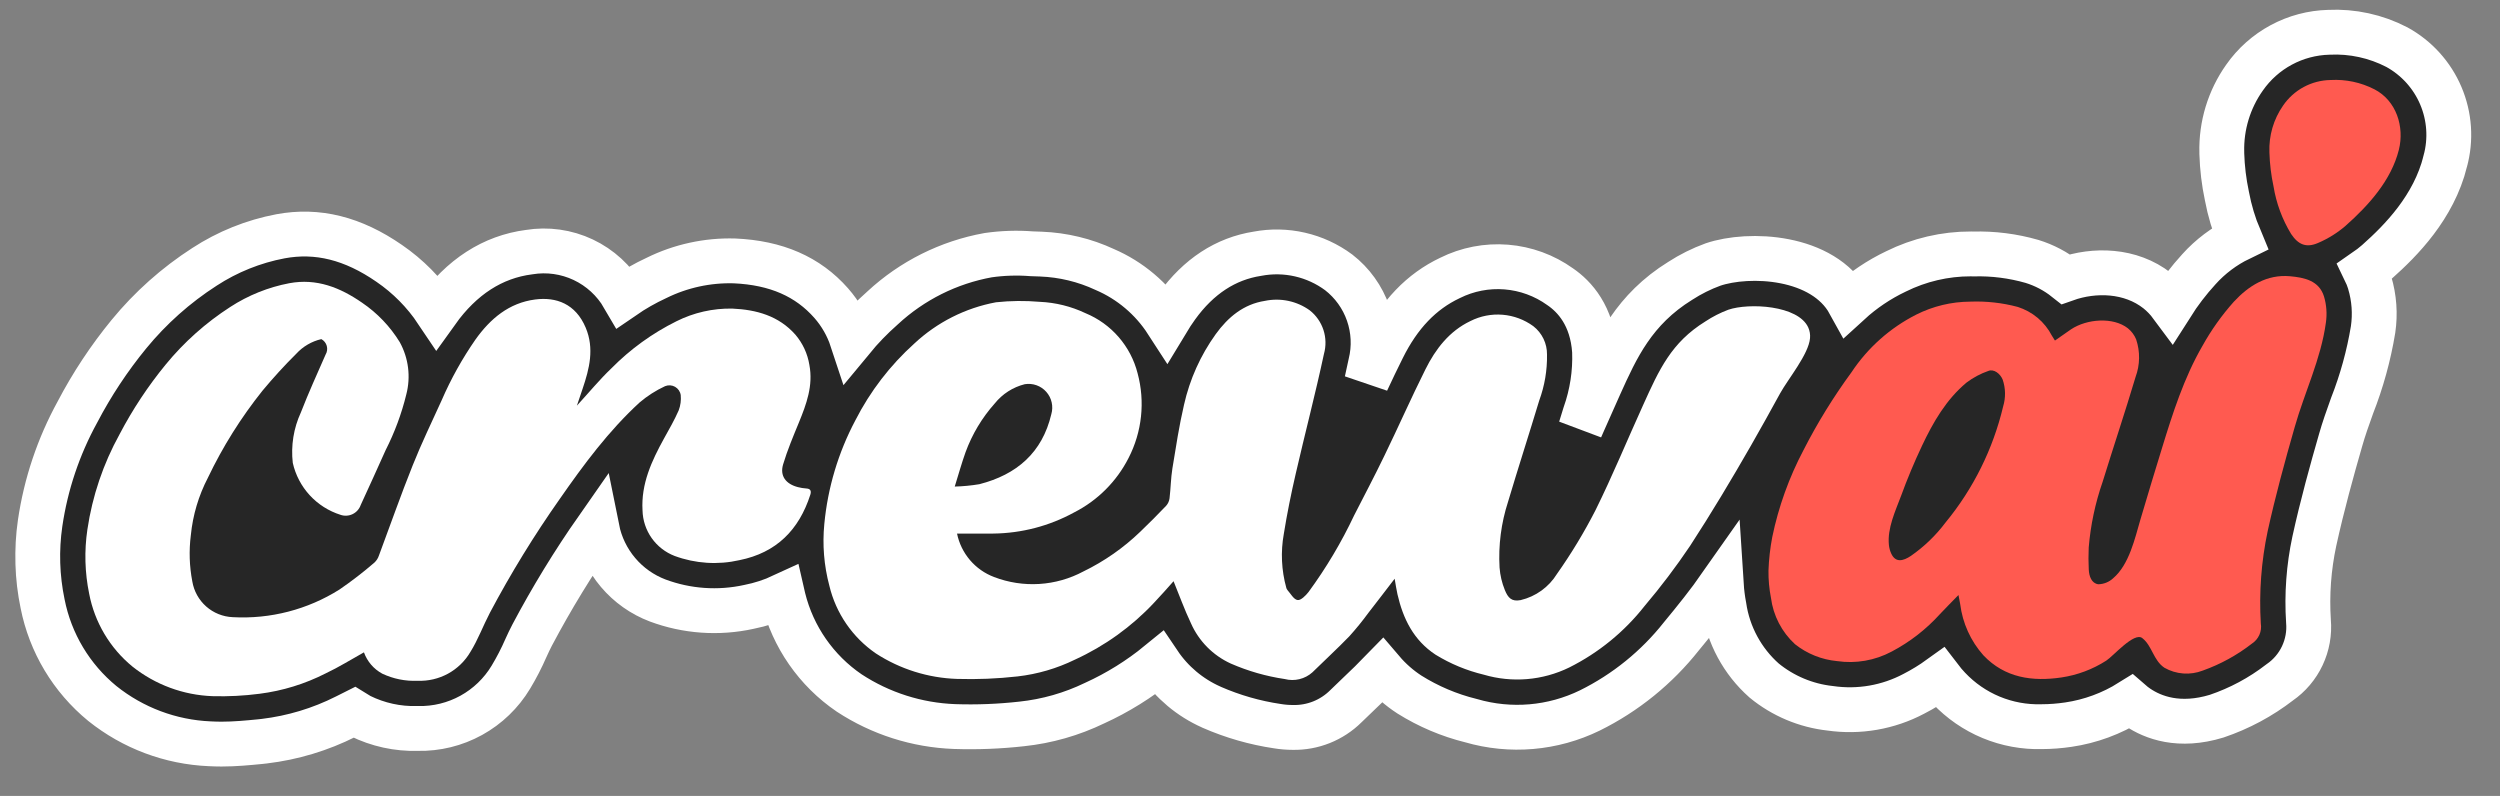
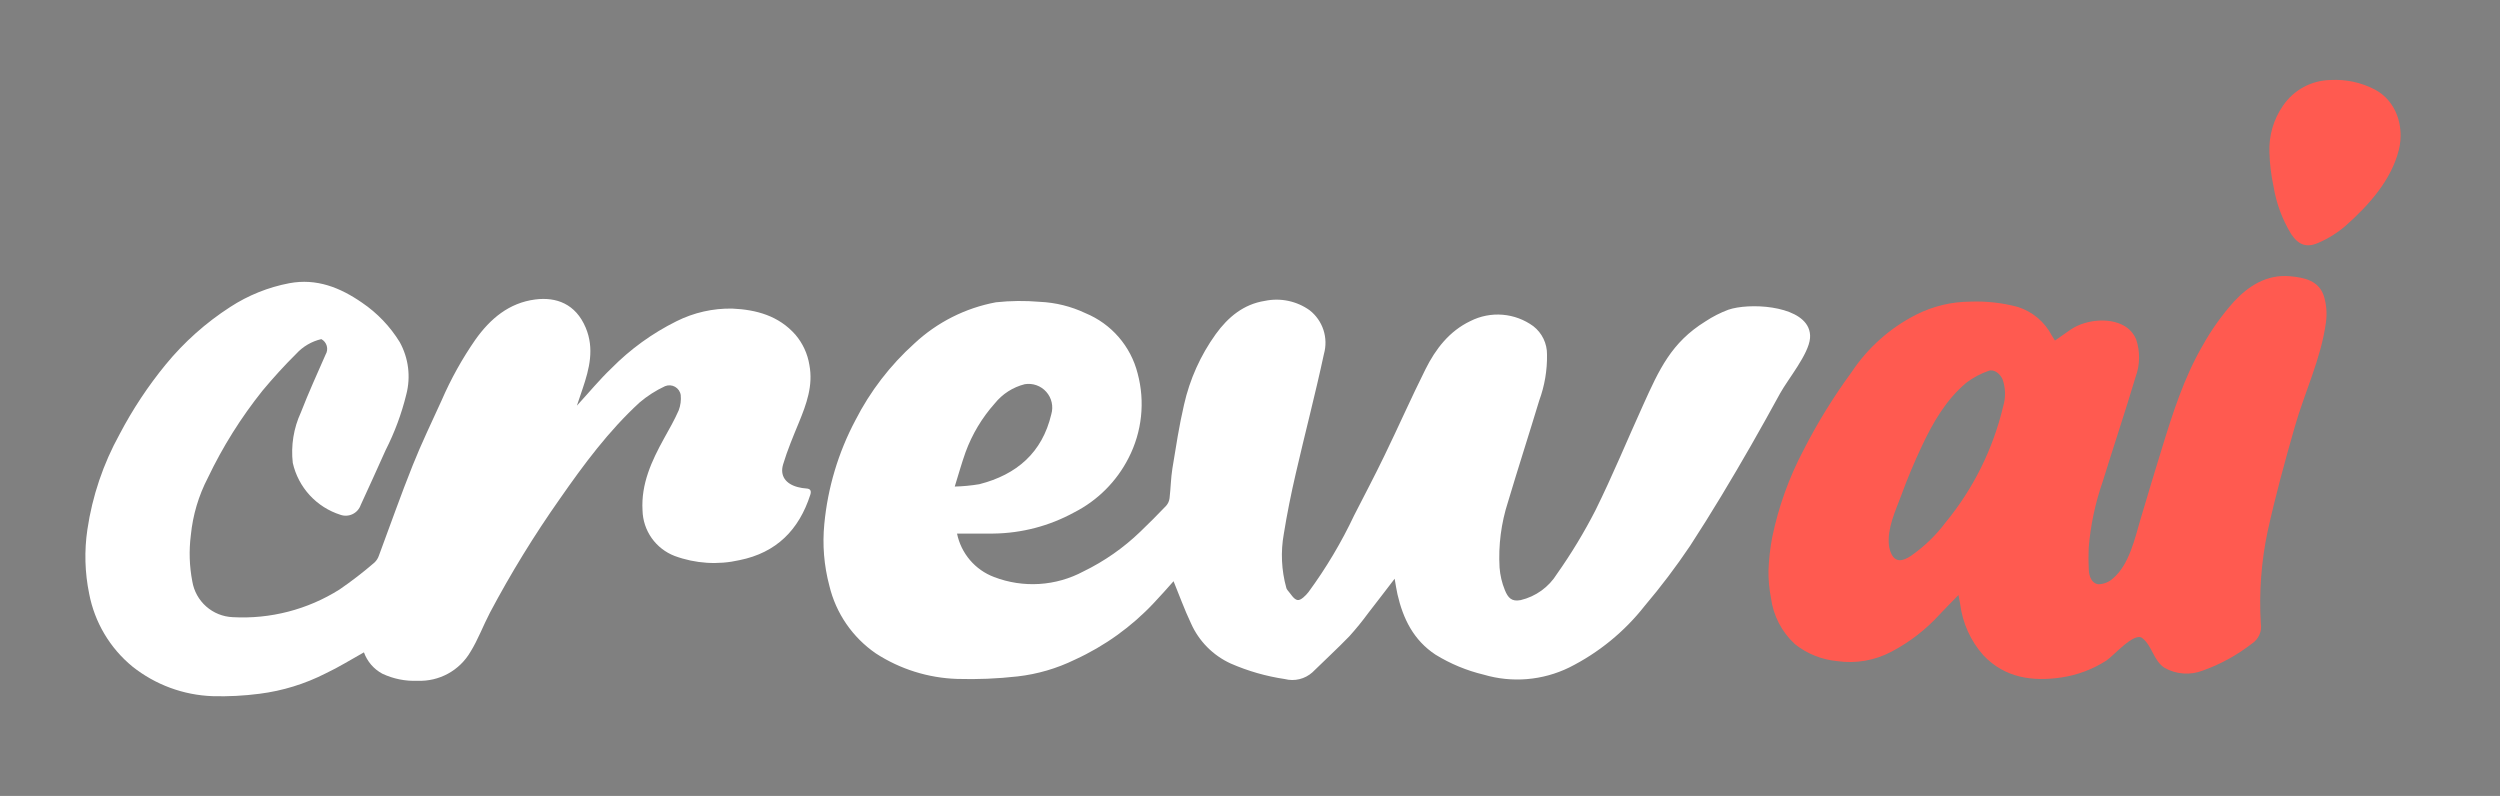
<svg xmlns="http://www.w3.org/2000/svg" width="223" height="71" viewBox="0 0 223 71" fill="none">
  <rect x="0" y="0" width="223" height="71" fill="#808080" stroke="none" />
-   <path d="M218.116 14.382V14.393C217.096 18.49 214.163 21.457 212.053 23.33L212.002 23.375C211.674 23.661 211.328 23.928 210.97 24.175C211.125 24.494 211.257 24.824 211.361 25.162L211.379 25.225C211.781 26.575 211.883 27.996 211.679 29.39C211.295 31.719 210.665 34.002 209.802 36.199C209.421 37.265 209.058 38.276 208.78 39.268C208.014 41.924 207.14 45.067 206.437 48.279C205.937 50.621 205.761 53.021 205.916 55.411C206.008 56.467 205.818 57.529 205.367 58.487C204.916 59.447 204.219 60.269 203.346 60.87C201.652 62.178 199.753 63.196 197.725 63.883C194.385 64.899 192.053 64.013 190.687 63.088C190.462 62.937 190.248 62.772 190.045 62.595C188.356 63.652 186.469 64.348 184.498 64.638C183.71 64.755 182.917 64.816 182.12 64.819C180.575 64.863 179.038 64.579 177.61 63.987C176.181 63.394 174.895 62.506 173.833 61.381C173.554 61.087 173.292 60.778 173.046 60.456C172.305 60.99 171.526 61.468 170.714 61.886C168.427 63.098 165.813 63.551 163.25 63.179C161.086 62.941 159.04 62.08 157.357 60.7C155.424 58.985 154.16 56.645 153.783 54.089C153.663 53.453 153.581 52.811 153.54 52.166C152.4 53.794 151.168 55.321 149.982 56.756C147.783 59.539 144.993 61.799 141.815 63.372C138.515 64.984 134.733 65.308 131.208 64.28C129.263 63.8 127.408 63.012 125.711 61.948C124.811 61.362 123.999 60.649 123.301 59.831C122.609 60.546 121.917 61.205 121.253 61.84C120.85 62.226 120.442 62.612 120.045 63.003C119.425 63.617 118.688 64.099 117.879 64.423C117.069 64.746 116.203 64.904 115.331 64.887C114.868 64.886 114.405 64.849 113.947 64.774C111.931 64.475 109.962 63.91 108.094 63.094L108.037 63.066C106.146 62.224 104.53 60.867 103.374 59.151C101.623 60.583 99.694 61.782 97.634 62.72C95.589 63.709 93.388 64.337 91.128 64.575C89.142 64.797 87.142 64.875 85.144 64.808C81.797 64.685 78.546 63.649 75.745 61.812C72.817 59.818 70.727 56.814 69.875 53.374C69.858 53.3 69.835 53.227 69.818 53.153C68.855 53.6 67.842 53.929 66.8 54.135C64.088 54.732 61.262 54.533 58.661 53.562C57.293 53.043 56.08 52.185 55.134 51.068C54.188 49.952 53.542 48.613 53.255 47.178C51.134 50.211 49.202 53.372 47.47 56.643C47.288 56.977 47.106 57.386 46.908 57.811C46.519 58.704 46.072 59.57 45.569 60.405C44.712 61.831 43.493 63.006 42.036 63.809C40.578 64.612 38.935 65.016 37.271 64.978H37.243C35.472 65.029 33.715 64.645 32.126 63.86C31.945 63.764 31.769 63.661 31.599 63.554C31.355 63.679 31.111 63.798 30.856 63.917C28.576 65.067 26.113 65.81 23.578 66.113L23.17 66.158C22.121 66.26 20.969 66.374 19.755 66.374C19.409 66.374 19.058 66.362 18.706 66.345C15.214 66.197 11.86 64.939 9.131 62.754C6.375 60.497 4.49 57.352 3.8 53.857C3.307 51.493 3.232 49.062 3.578 46.673C4.087 43.193 5.215 39.832 6.908 36.749C8.197 34.286 9.735 31.96 11.497 29.81C13.416 27.47 15.69 25.444 18.235 23.806C20.297 22.462 22.601 21.535 25.019 21.077C28.315 20.464 31.48 21.253 34.719 23.494C36.395 24.642 37.837 26.1 38.967 27.79C41.179 24.697 43.947 22.91 47.197 22.49C48.838 22.222 50.521 22.459 52.025 23.169C53.528 23.88 54.78 25.03 55.615 26.468C56.549 25.826 57.536 25.264 58.564 24.788C60.724 23.723 63.112 23.203 65.518 23.273C69.234 23.438 72.058 24.669 74.146 27.041C74.976 27.987 75.607 29.091 76.001 30.286C76.836 29.273 77.75 28.329 78.734 27.46C81.357 25.029 84.62 23.399 88.139 22.762C89.429 22.577 90.736 22.535 92.036 22.637C92.308 22.649 92.586 22.66 92.858 22.666C94.825 22.741 96.757 23.208 98.542 24.039C100.807 25.013 102.732 26.638 104.072 28.709C104.356 28.238 104.662 27.773 104.985 27.324C106.914 24.652 109.33 23.074 112.166 22.632C113.423 22.395 114.715 22.42 115.961 22.706C117.208 22.992 118.382 23.533 119.41 24.294C120.623 25.235 121.537 26.508 122.041 27.958C122.546 29.409 122.619 30.974 122.251 32.465C122.144 32.976 122.03 33.492 121.917 34.003C122.376 33.021 122.847 32.028 123.34 31.047C124.827 28.051 126.789 26.002 129.336 24.794C130.891 24.019 132.628 23.682 134.359 23.82C136.091 23.958 137.753 24.565 139.166 25.577C140.448 26.451 142.019 28.159 142.234 31.336C142.305 33.254 142.01 35.168 141.367 36.976C141.242 37.385 141.117 37.799 140.986 38.213L141.225 37.668C141.707 36.568 142.195 35.467 142.689 34.377C144.197 31.03 145.745 27.608 149.88 25.049C150.795 24.457 151.772 23.97 152.796 23.596C156 22.507 162.614 22.774 164.952 27.018C166.197 25.88 167.603 24.933 169.125 24.209C171.201 23.18 173.487 22.645 175.803 22.649L176.017 22.655C177.786 22.606 179.552 22.83 181.254 23.318C182.347 23.654 183.368 24.191 184.264 24.901C186.807 23.999 190.045 24.056 192.433 25.934C192.904 26.311 193.323 26.748 193.682 27.233C194.406 26.091 195.23 25.014 196.142 24.016C197.166 22.878 198.401 21.949 199.779 21.281C199.264 20.058 198.882 18.784 198.639 17.48C198.375 16.236 198.223 14.971 198.185 13.701V13.599C198.122 11.214 198.832 8.873 200.21 6.926C201.059 5.709 202.182 4.71 203.488 4.007C204.794 3.304 206.248 2.918 207.731 2.88C209.833 2.777 211.926 3.233 213.795 4.202C215.554 5.165 216.939 6.694 217.722 8.541C218.507 10.388 218.646 12.446 218.116 14.382Z" fill="#262626" />
  <mask id="mask0_1110_9058" style="mask-type:luminance" maskUnits="userSpaceOnUse" x="0" y="0" width="223" height="71">
-     <path d="M222.5 0H0.5V70.205H222.5V0Z" fill="white" />
-     <path d="M218.116 14.382V14.393C217.096 18.49 214.163 21.457 212.053 23.33L212.002 23.375C211.674 23.661 211.328 23.928 210.97 24.175C211.125 24.494 211.257 24.824 211.361 25.162L211.379 25.225C211.781 26.575 211.883 27.996 211.679 29.39C211.295 31.719 210.665 34.002 209.802 36.199C209.421 37.265 209.058 38.276 208.78 39.268C208.014 41.924 207.14 45.067 206.437 48.279C205.937 50.621 205.761 53.021 205.916 55.411C206.008 56.467 205.818 57.529 205.367 58.487C204.916 59.447 204.219 60.269 203.346 60.87C201.652 62.178 199.753 63.196 197.725 63.883C194.385 64.899 192.053 64.013 190.687 63.088C190.462 62.937 190.248 62.772 190.045 62.595C188.356 63.652 186.469 64.348 184.498 64.638C183.71 64.755 182.917 64.816 182.12 64.819C180.575 64.863 179.038 64.579 177.61 63.987C176.181 63.394 174.895 62.506 173.833 61.381C173.554 61.087 173.292 60.778 173.046 60.456C172.305 60.99 171.526 61.468 170.714 61.886C168.427 63.098 165.813 63.551 163.25 63.179C161.086 62.941 159.04 62.08 157.357 60.7C155.424 58.985 154.16 56.645 153.783 54.089C153.663 53.453 153.581 52.811 153.54 52.166C152.4 53.794 151.168 55.321 149.982 56.756C147.783 59.539 144.993 61.799 141.815 63.372C138.515 64.984 134.733 65.308 131.208 64.28C129.263 63.8 127.408 63.012 125.711 61.948C124.811 61.362 123.999 60.649 123.301 59.831C122.609 60.546 121.917 61.205 121.253 61.84C120.85 62.226 120.442 62.612 120.045 63.003C119.425 63.617 118.688 64.099 117.879 64.423C117.069 64.746 116.203 64.904 115.331 64.887C114.868 64.886 114.405 64.849 113.947 64.774C111.931 64.475 109.962 63.91 108.094 63.094L108.037 63.066C106.146 62.224 104.53 60.867 103.374 59.151C101.623 60.583 99.694 61.782 97.634 62.72C95.589 63.709 93.388 64.337 91.128 64.575C89.142 64.797 87.142 64.875 85.144 64.808C81.797 64.685 78.546 63.649 75.745 61.812C72.817 59.818 70.727 56.814 69.875 53.374C69.858 53.3 69.835 53.227 69.818 53.153C68.855 53.6 67.842 53.929 66.8 54.135C64.088 54.732 61.262 54.533 58.661 53.562C57.293 53.043 56.08 52.185 55.134 51.068C54.188 49.952 53.542 48.613 53.255 47.178C51.134 50.211 49.202 53.372 47.47 56.643C47.288 56.977 47.106 57.386 46.908 57.811C46.519 58.704 46.072 59.57 45.569 60.405C44.712 61.831 43.493 63.006 42.036 63.809C40.578 64.612 38.935 65.016 37.271 64.978H37.243C35.472 65.029 33.715 64.645 32.126 63.86C31.945 63.764 31.769 63.661 31.599 63.554C31.355 63.679 31.111 63.798 30.856 63.917C28.576 65.067 26.113 65.81 23.578 66.113L23.17 66.158C22.121 66.26 20.969 66.374 19.755 66.374C19.409 66.374 19.058 66.362 18.706 66.345C15.214 66.197 11.86 64.939 9.131 62.754C6.375 60.497 4.49 57.352 3.8 53.857C3.307 51.493 3.232 49.062 3.578 46.673C4.087 43.193 5.215 39.832 6.908 36.749C8.197 34.286 9.735 31.96 11.497 29.81C13.416 27.47 15.69 25.444 18.235 23.806C20.297 22.462 22.601 21.535 25.019 21.077C28.315 20.464 31.48 21.253 34.719 23.494C36.395 24.642 37.837 26.1 38.967 27.79C41.179 24.697 43.947 22.91 47.197 22.49C48.838 22.222 50.521 22.459 52.025 23.169C53.528 23.88 54.78 25.03 55.615 26.468C56.549 25.826 57.536 25.264 58.564 24.788C60.724 23.723 63.112 23.203 65.518 23.273C69.234 23.438 72.058 24.669 74.146 27.041C74.976 27.987 75.607 29.091 76.001 30.286C76.836 29.273 77.75 28.329 78.734 27.46C81.357 25.029 84.62 23.399 88.139 22.762C89.429 22.577 90.736 22.535 92.036 22.637C92.308 22.649 92.586 22.66 92.858 22.666C94.825 22.741 96.757 23.208 98.542 24.039C100.807 25.013 102.732 26.638 104.072 28.709C104.356 28.238 104.662 27.773 104.985 27.324C106.914 24.652 109.33 23.074 112.166 22.632C113.423 22.395 114.715 22.42 115.961 22.706C117.208 22.992 118.382 23.533 119.41 24.294C120.623 25.235 121.537 26.508 122.041 27.958C122.546 29.409 122.619 30.974 122.251 32.465C122.144 32.976 122.03 33.492 121.917 34.003C122.376 33.021 122.847 32.028 123.34 31.047C124.827 28.051 126.789 26.002 129.336 24.794C130.891 24.019 132.628 23.682 134.359 23.82C136.091 23.958 137.753 24.565 139.166 25.577C140.448 26.451 142.019 28.159 142.234 31.336C142.305 33.254 142.01 35.168 141.367 36.976C141.242 37.385 141.117 37.799 140.986 38.213L141.225 37.668C141.707 36.568 142.195 35.467 142.689 34.377C144.197 31.03 145.745 27.608 149.88 25.049C150.795 24.457 151.772 23.97 152.796 23.596C156 22.507 162.614 22.774 164.952 27.018C166.197 25.88 167.603 24.933 169.125 24.209C171.201 23.18 173.487 22.645 175.803 22.649L176.017 22.655C177.786 22.606 179.552 22.83 181.254 23.318C182.347 23.654 183.368 24.191 184.264 24.901C186.807 23.999 190.045 24.056 192.433 25.934C192.904 26.311 193.323 26.748 193.682 27.233C194.406 26.091 195.23 25.014 196.142 24.016C197.166 22.878 198.401 21.949 199.779 21.281C199.264 20.058 198.882 18.784 198.639 17.48C198.375 16.236 198.223 14.971 198.185 13.701V13.599C198.122 11.214 198.832 8.873 200.21 6.926C201.059 5.709 202.182 4.71 203.488 4.007C204.794 3.304 206.248 2.918 207.731 2.88C209.833 2.777 211.926 3.233 213.795 4.202C215.554 5.165 216.939 6.694 217.722 8.541C218.507 10.388 218.646 12.446 218.116 14.382Z" fill="black" />
-   </mask>
+     </mask>
  <g mask="url(#mask0_1110_9058)">
    <path d="M218.116 14.382V14.393C217.096 18.49 214.163 21.457 212.053 23.33L212.002 23.375C211.674 23.661 211.328 23.928 210.97 24.175C211.125 24.494 211.257 24.824 211.361 25.162L211.379 25.225C211.781 26.575 211.883 27.996 211.679 29.39C211.295 31.719 210.665 34.002 209.802 36.199C209.421 37.265 209.058 38.276 208.78 39.268C208.014 41.924 207.14 45.067 206.437 48.279C205.937 50.621 205.761 53.021 205.916 55.411C206.008 56.467 205.818 57.529 205.367 58.487C204.916 59.447 204.219 60.269 203.346 60.87C201.652 62.178 199.753 63.196 197.725 63.883C194.385 64.899 192.053 64.013 190.687 63.088C190.462 62.937 190.248 62.772 190.045 62.595C188.356 63.652 186.469 64.348 184.498 64.638C183.71 64.755 182.917 64.816 182.12 64.819C180.575 64.863 179.038 64.579 177.61 63.987C176.181 63.394 174.895 62.506 173.833 61.381C173.554 61.087 173.292 60.778 173.046 60.456C172.305 60.99 171.526 61.468 170.714 61.886C168.427 63.098 165.813 63.551 163.25 63.179C161.086 62.941 159.04 62.08 157.357 60.7C155.424 58.985 154.16 56.645 153.783 54.089C153.663 53.453 153.581 52.811 153.54 52.166C152.4 53.794 151.168 55.321 149.982 56.756C147.783 59.539 144.993 61.799 141.815 63.372C138.515 64.984 134.733 65.308 131.208 64.28C129.263 63.8 127.408 63.012 125.711 61.948C124.811 61.362 123.999 60.649 123.301 59.831C122.609 60.546 121.917 61.205 121.253 61.84C120.85 62.226 120.442 62.612 120.045 63.003C119.425 63.617 118.688 64.099 117.879 64.423C117.069 64.746 116.203 64.904 115.331 64.887C114.868 64.886 114.405 64.849 113.947 64.774C111.931 64.475 109.962 63.91 108.094 63.094L108.037 63.066C106.146 62.224 104.53 60.867 103.374 59.151C101.623 60.583 99.694 61.782 97.634 62.72C95.589 63.709 93.388 64.337 91.128 64.575C89.142 64.797 87.142 64.875 85.144 64.808C81.797 64.685 78.546 63.649 75.745 61.812C72.817 59.818 70.727 56.814 69.875 53.374C69.858 53.3 69.835 53.227 69.818 53.153C68.855 53.6 67.842 53.929 66.8 54.135C64.088 54.732 61.262 54.533 58.661 53.562C57.293 53.043 56.08 52.185 55.134 51.068C54.188 49.952 53.542 48.613 53.255 47.178C51.134 50.211 49.202 53.372 47.47 56.643C47.288 56.977 47.106 57.386 46.908 57.811C46.519 58.704 46.072 59.57 45.569 60.405C44.712 61.831 43.493 63.006 42.036 63.809C40.578 64.612 38.935 65.016 37.271 64.978H37.243C35.472 65.029 33.715 64.645 32.126 63.86C31.945 63.764 31.769 63.661 31.599 63.554C31.355 63.679 31.111 63.798 30.856 63.917C28.576 65.067 26.113 65.81 23.578 66.113L23.17 66.158C22.121 66.26 20.969 66.374 19.755 66.374C19.409 66.374 19.058 66.362 18.706 66.345C15.214 66.197 11.86 64.939 9.131 62.754C6.375 60.497 4.49 57.352 3.8 53.857C3.307 51.493 3.232 49.062 3.578 46.673C4.087 43.193 5.215 39.832 6.908 36.749C8.197 34.286 9.735 31.96 11.497 29.81C13.416 27.47 15.69 25.444 18.235 23.806C20.297 22.462 22.601 21.535 25.019 21.077C28.315 20.464 31.48 21.253 34.719 23.494C36.395 24.642 37.837 26.1 38.967 27.79C41.179 24.697 43.947 22.91 47.197 22.49C48.838 22.222 50.521 22.459 52.025 23.169C53.528 23.88 54.78 25.03 55.615 26.468C56.549 25.826 57.536 25.264 58.564 24.788C60.724 23.723 63.112 23.203 65.518 23.273C69.234 23.438 72.058 24.669 74.146 27.041C74.976 27.987 75.607 29.091 76.001 30.286C76.836 29.273 77.75 28.329 78.734 27.46C81.357 25.029 84.62 23.399 88.139 22.762C89.429 22.577 90.736 22.535 92.036 22.637C92.308 22.649 92.586 22.66 92.858 22.666C94.825 22.741 96.757 23.208 98.542 24.039C100.807 25.013 102.732 26.638 104.072 28.709C104.356 28.238 104.662 27.773 104.985 27.324C106.914 24.652 109.33 23.074 112.166 22.632C113.423 22.395 114.715 22.42 115.961 22.706C117.208 22.992 118.382 23.533 119.41 24.294C120.623 25.235 121.537 26.508 122.041 27.958C122.546 29.409 122.619 30.974 122.251 32.465C122.144 32.976 122.03 33.492 121.917 34.003C122.376 33.021 122.847 32.028 123.34 31.047C124.827 28.051 126.789 26.002 129.336 24.794C130.891 24.019 132.628 23.682 134.359 23.82C136.091 23.958 137.753 24.565 139.166 25.577C140.448 26.451 142.019 28.159 142.234 31.336C142.305 33.254 142.01 35.168 141.367 36.976C141.242 37.385 141.117 37.799 140.986 38.213L141.225 37.668C141.707 36.568 142.195 35.467 142.689 34.377C144.197 31.03 145.745 27.608 149.88 25.049C150.795 24.457 151.772 23.97 152.796 23.596C156 22.507 162.614 22.774 164.952 27.018C166.196 25.88 167.603 24.933 169.125 24.209C171.201 23.18 173.487 22.645 175.803 22.649L176.017 22.655C177.786 22.606 179.552 22.83 181.254 23.318C182.347 23.654 183.368 24.191 184.264 24.901C186.807 23.999 190.045 24.056 192.433 25.934C192.904 26.311 193.323 26.748 193.682 27.233C194.406 26.091 195.23 25.014 196.142 24.016C197.166 22.878 198.401 21.949 199.779 21.281C199.264 20.058 198.882 18.784 198.639 17.48C198.375 16.236 198.223 14.971 198.185 13.701V13.599C198.122 11.214 198.832 8.873 200.21 6.926C201.059 5.709 202.182 4.71 203.488 4.007C204.794 3.304 206.248 2.918 207.731 2.88C209.833 2.777 211.926 3.233 213.795 4.202C215.554 5.165 216.939 6.694 217.722 8.541C218.507 10.388 218.646 12.446 218.116 14.382Z" stroke="white" stroke-width="4" />
  </g>
  <path d="M213.979 13.361C213.299 16.09 211.268 18.332 209.22 20.147C208.492 20.773 207.675 21.284 206.792 21.662C205.727 22.133 205.012 21.833 204.37 20.874C203.577 19.574 203.043 18.133 202.799 16.629C202.584 15.627 202.46 14.607 202.431 13.582C202.374 12.098 202.802 10.636 203.65 9.418C204.123 8.727 204.753 8.159 205.489 7.762C206.225 7.366 207.046 7.151 207.882 7.137C209.241 7.06 210.596 7.348 211.807 7.971C213.753 8.981 214.491 11.301 213.979 13.361Z" fill="#FF5A50" />
  <path d="M207.3 26.44C206.851 25.016 205.541 24.76 204.276 24.641C202.201 24.454 200.572 25.498 199.262 26.911C198.183 28.119 197.241 29.444 196.454 30.86C194.809 33.706 193.809 36.848 192.851 39.968C192.228 41.997 191.681 43.782 190.904 46.415C190.445 47.973 189.926 50.375 188.484 51.588C188.124 51.921 187.653 52.109 187.163 52.116C186.562 52.031 186.346 51.395 186.318 50.805C186.284 50.153 186.284 49.5 186.313 48.848C186.477 46.848 186.896 44.876 187.554 42.981C188.518 39.86 189.557 36.762 190.492 33.63C190.892 32.549 190.91 31.363 190.544 30.271C190.385 29.885 190.131 29.545 189.806 29.283C188.507 28.262 186.154 28.432 184.73 29.38C184.259 29.703 183.793 30.038 183.301 30.378C183.192 30.203 183.107 30.078 183.028 29.942C182.712 29.331 182.278 28.789 181.752 28.348C181.225 27.907 180.615 27.575 179.959 27.371C178.586 27.007 177.165 26.851 175.745 26.906C174.075 26.915 172.431 27.309 170.94 28.058C168.597 29.244 166.601 31.02 165.15 33.21C163.541 35.405 162.11 37.726 160.873 40.149C159.585 42.587 158.647 45.195 158.087 47.895C157.898 48.883 157.784 49.885 157.748 50.891C157.738 51.706 157.812 52.519 157.968 53.319C158.172 54.91 158.931 56.377 160.112 57.461C161.189 58.317 162.493 58.841 163.862 58.97C165.536 59.216 167.246 58.918 168.74 58.119C170.36 57.267 171.817 56.135 173.044 54.777C173.561 54.221 174.106 53.688 174.696 53.075C174.763 53.432 174.815 53.66 174.849 53.886C175.061 55.584 175.783 57.176 176.918 58.454C178.836 60.474 181.293 60.809 183.879 60.429C185.302 60.217 186.664 59.707 187.875 58.931C188.508 58.528 190.365 56.351 191.089 56.916C191.979 57.61 192.069 58.892 193.064 59.562C193.58 59.856 194.156 60.031 194.747 60.075C195.34 60.119 195.935 60.03 196.489 59.815C198.072 59.251 199.554 58.437 200.879 57.404C201.167 57.215 201.394 56.947 201.535 56.632C201.675 56.317 201.721 55.968 201.666 55.628C201.499 52.859 201.704 50.08 202.279 47.366C202.966 44.251 203.806 41.17 204.684 38.106C205.569 34.985 207.027 32.029 207.47 28.778C207.583 27.995 207.526 27.198 207.3 26.44ZM178.683 36.246C177.782 40.049 176.022 43.595 173.538 46.612C172.675 47.762 171.633 48.765 170.453 49.585C169.754 50.051 169.074 50.221 168.689 49.358C168.583 49.121 168.515 48.868 168.49 48.609C168.336 47.129 169.068 45.585 169.574 44.235C170.13 42.714 170.751 41.226 171.44 39.769C172.433 37.664 173.596 35.644 175.41 34.129C176.003 33.681 176.665 33.329 177.367 33.085C177.849 32.892 178.417 33.323 178.637 33.857C178.902 34.629 178.918 35.464 178.683 36.246Z" fill="#FF5A50" />
  <path d="M72.281 44.128C71.272 47.266 69.258 49.303 65.957 49.967C64.037 50.404 62.031 50.274 60.183 49.593C59.356 49.276 58.641 48.721 58.13 47.998C57.619 47.274 57.334 46.415 57.313 45.53C57.176 43.164 58.124 41.121 59.224 39.124C59.684 38.295 60.16 37.472 60.54 36.604C60.703 36.17 60.766 35.705 60.721 35.242C60.699 35.089 60.641 34.942 60.554 34.814C60.466 34.686 60.35 34.58 60.215 34.503C60.08 34.427 59.929 34.382 59.774 34.372C59.619 34.363 59.464 34.389 59.321 34.448C58.502 34.828 57.739 35.317 57.052 35.901C54.289 38.437 52.072 41.433 49.933 44.503C47.646 47.751 45.566 51.139 43.705 54.648C43.098 55.806 42.644 57.054 41.958 58.155C41.48 58.97 40.789 59.64 39.96 60.093C39.131 60.545 38.194 60.764 37.25 60.725C36.163 60.773 35.08 60.555 34.096 60.09C33.336 59.679 32.755 59.002 32.463 58.189C31.334 58.819 30.217 59.517 29.037 60.073C27.197 61.009 25.209 61.622 23.16 61.883C21.767 62.065 20.362 62.137 18.957 62.098C16.354 62.004 13.849 61.077 11.81 59.454C9.804 57.807 8.439 55.508 7.953 52.957C7.566 51.073 7.512 49.135 7.795 47.232C8.235 44.252 9.208 41.375 10.665 38.738C11.822 36.528 13.202 34.443 14.783 32.513C16.422 30.515 18.363 28.785 20.534 27.384C22.138 26.34 23.93 25.62 25.809 25.262C28.243 24.808 30.341 25.648 32.293 26.998C33.65 27.919 34.797 29.118 35.656 30.516C36.444 31.942 36.653 33.616 36.24 35.191C35.819 36.912 35.2 38.578 34.397 40.156C33.66 41.791 32.928 43.425 32.173 45.053C32.049 45.407 31.789 45.697 31.451 45.86C31.113 46.023 30.724 46.045 30.37 45.921C29.318 45.588 28.372 44.986 27.626 44.173C26.88 43.361 26.359 42.367 26.116 41.291C25.939 39.749 26.19 38.189 26.842 36.78C27.517 35.038 28.294 33.336 29.043 31.628C29.112 31.514 29.157 31.386 29.175 31.253C29.193 31.121 29.184 30.986 29.149 30.857C29.113 30.728 29.052 30.608 28.968 30.503C28.885 30.398 28.781 30.312 28.662 30.249C27.803 30.449 27.024 30.904 26.428 31.554C25.373 32.598 24.374 33.699 23.421 34.84C21.503 37.237 19.866 39.847 18.543 42.619C17.715 44.212 17.199 45.95 17.023 47.737C16.848 49.11 16.892 50.503 17.154 51.862C17.297 52.726 17.734 53.515 18.389 54.095C19.045 54.676 19.881 55.013 20.756 55.051C24.111 55.238 27.442 54.375 30.285 52.583C31.369 51.84 32.41 51.036 33.404 50.177C33.586 50.005 33.723 49.791 33.801 49.553C34.805 46.869 35.747 44.162 36.813 41.507C37.596 39.538 38.526 37.626 39.4 35.696C40.222 33.801 41.229 31.992 42.406 30.295C43.733 28.428 45.407 27.015 47.738 26.714C49.615 26.47 51.345 27.1 52.242 29.222C53.03 31.089 52.576 32.882 51.969 34.675C51.811 35.135 51.657 35.594 51.459 36.184C52.554 34.993 53.484 33.858 54.533 32.859C56.223 31.145 58.186 29.724 60.342 28.655C61.886 27.881 63.595 27.494 65.322 27.526C67.46 27.622 69.457 28.161 70.954 29.858C71.606 30.624 72.035 31.554 72.196 32.547C72.548 34.392 71.935 36.048 71.255 37.705C70.75 38.931 70.234 40.156 69.854 41.422C69.547 42.449 70.092 43.175 71.181 43.453C71.422 43.516 71.669 43.556 71.918 43.572C72.321 43.589 72.378 43.816 72.281 44.128Z" fill="white" />
  <path d="M161.301 29.222C160.407 27.217 155.993 27.005 154.171 27.626C153.451 27.896 152.763 28.246 152.122 28.671C149.075 30.555 147.992 32.976 146.563 36.138C145.145 39.258 143.84 42.436 142.321 45.506C141.311 47.48 140.162 49.38 138.883 51.191C138.156 52.369 136.991 53.21 135.644 53.529C134.844 53.688 134.515 53.331 134.232 52.632C133.971 51.992 133.812 51.314 133.761 50.624C133.647 48.642 133.903 46.656 134.515 44.768C135.417 41.744 136.387 38.742 137.3 35.724C137.782 34.413 138.017 33.023 137.993 31.627C137.999 31.14 137.892 30.657 137.68 30.218C137.468 29.779 137.158 29.395 136.773 29.096C135.971 28.51 135.023 28.157 134.033 28.075C133.043 27.994 132.05 28.189 131.163 28.637C129.28 29.533 128.049 31.133 127.147 32.949C125.871 35.502 124.72 38.118 123.472 40.683C122.615 42.459 121.691 44.206 120.795 45.96C119.659 48.37 118.293 50.666 116.716 52.814C116.467 53.132 116.024 53.574 115.741 53.523C115.4 53.472 115.128 52.956 114.839 52.632C114.789 52.573 114.754 52.503 114.737 52.428C114.304 50.865 114.228 49.224 114.515 47.628C114.805 45.824 115.168 44.025 115.582 42.243C116.399 38.685 117.329 35.151 118.095 31.576C118.293 30.873 118.278 30.128 118.052 29.433C117.825 28.739 117.398 28.128 116.824 27.678C116.252 27.268 115.601 26.983 114.913 26.838C114.224 26.693 113.513 26.693 112.825 26.838C110.936 27.133 109.547 28.279 108.44 29.811C107.086 31.695 106.125 33.834 105.616 36.098C105.179 37.97 104.89 39.877 104.578 41.784C104.436 42.663 104.43 43.559 104.323 44.45C104.292 44.697 104.187 44.928 104.022 45.114C103.268 45.903 102.502 46.675 101.713 47.429C100.22 48.869 98.509 50.064 96.644 50.97C95.428 51.621 94.087 52.003 92.71 52.089C91.334 52.175 89.956 51.964 88.669 51.469C87.836 51.155 87.096 50.635 86.519 49.957C85.942 49.279 85.546 48.466 85.367 47.594C86.473 47.594 87.54 47.605 88.606 47.594C91.13 47.566 93.608 46.917 95.821 45.704C97.907 44.642 99.603 42.945 100.665 40.859C101.867 38.53 102.156 35.837 101.476 33.306C101.173 32.109 100.594 31 99.786 30.067C98.977 29.134 97.961 28.403 96.819 27.933C95.543 27.328 94.158 26.985 92.747 26.923C91.448 26.811 90.141 26.824 88.844 26.963C86.114 27.471 83.585 28.748 81.556 30.645C79.399 32.587 77.617 34.908 76.298 37.494C74.776 40.363 73.836 43.504 73.529 46.737C73.349 48.586 73.5 50.452 73.978 52.247C74.565 54.703 76.043 56.854 78.124 58.284C80.288 59.689 82.794 60.476 85.373 60.559C87.17 60.613 88.969 60.539 90.756 60.338C92.538 60.135 94.272 59.628 95.883 58.84C98.538 57.626 100.931 55.907 102.928 53.779C103.552 53.126 104.148 52.44 104.681 51.844C105.192 53.087 105.651 54.374 106.235 55.6C106.94 57.193 108.206 58.471 109.792 59.192C111.327 59.862 112.945 60.325 114.602 60.571C115.029 60.682 115.478 60.686 115.907 60.582C116.337 60.478 116.734 60.27 117.063 59.975C118.158 58.897 119.298 57.858 120.365 56.752C120.961 56.091 121.524 55.4 122.049 54.681C122.826 53.688 123.592 52.678 124.403 51.623C124.494 52.139 124.556 52.576 124.653 53.007C125.158 55.203 126.093 57.109 128.05 58.397C129.379 59.214 130.828 59.815 132.344 60.179C134.88 60.928 137.604 60.7 139.979 59.538C142.597 58.227 144.892 56.354 146.701 54.051C148.151 52.341 149.505 50.551 150.757 48.689C152.656 45.772 154.449 42.771 156.185 39.746C157.067 38.208 157.927 36.655 158.779 35.1C159.476 33.83 161.341 31.591 161.454 30.163C161.484 29.842 161.431 29.517 161.301 29.222ZM86.127 40.337C86.712 38.739 87.593 37.266 88.725 35.996C89.407 35.143 90.349 34.537 91.408 34.271C91.76 34.213 92.12 34.245 92.455 34.364C92.791 34.483 93.091 34.685 93.327 34.952C93.564 35.218 93.73 35.539 93.808 35.887C93.888 36.234 93.877 36.595 93.779 36.938C92.968 40.388 90.682 42.34 87.358 43.191C86.632 43.313 85.899 43.383 85.163 43.401C85.515 42.266 85.787 41.29 86.127 40.337Z" fill="white" />
</svg>